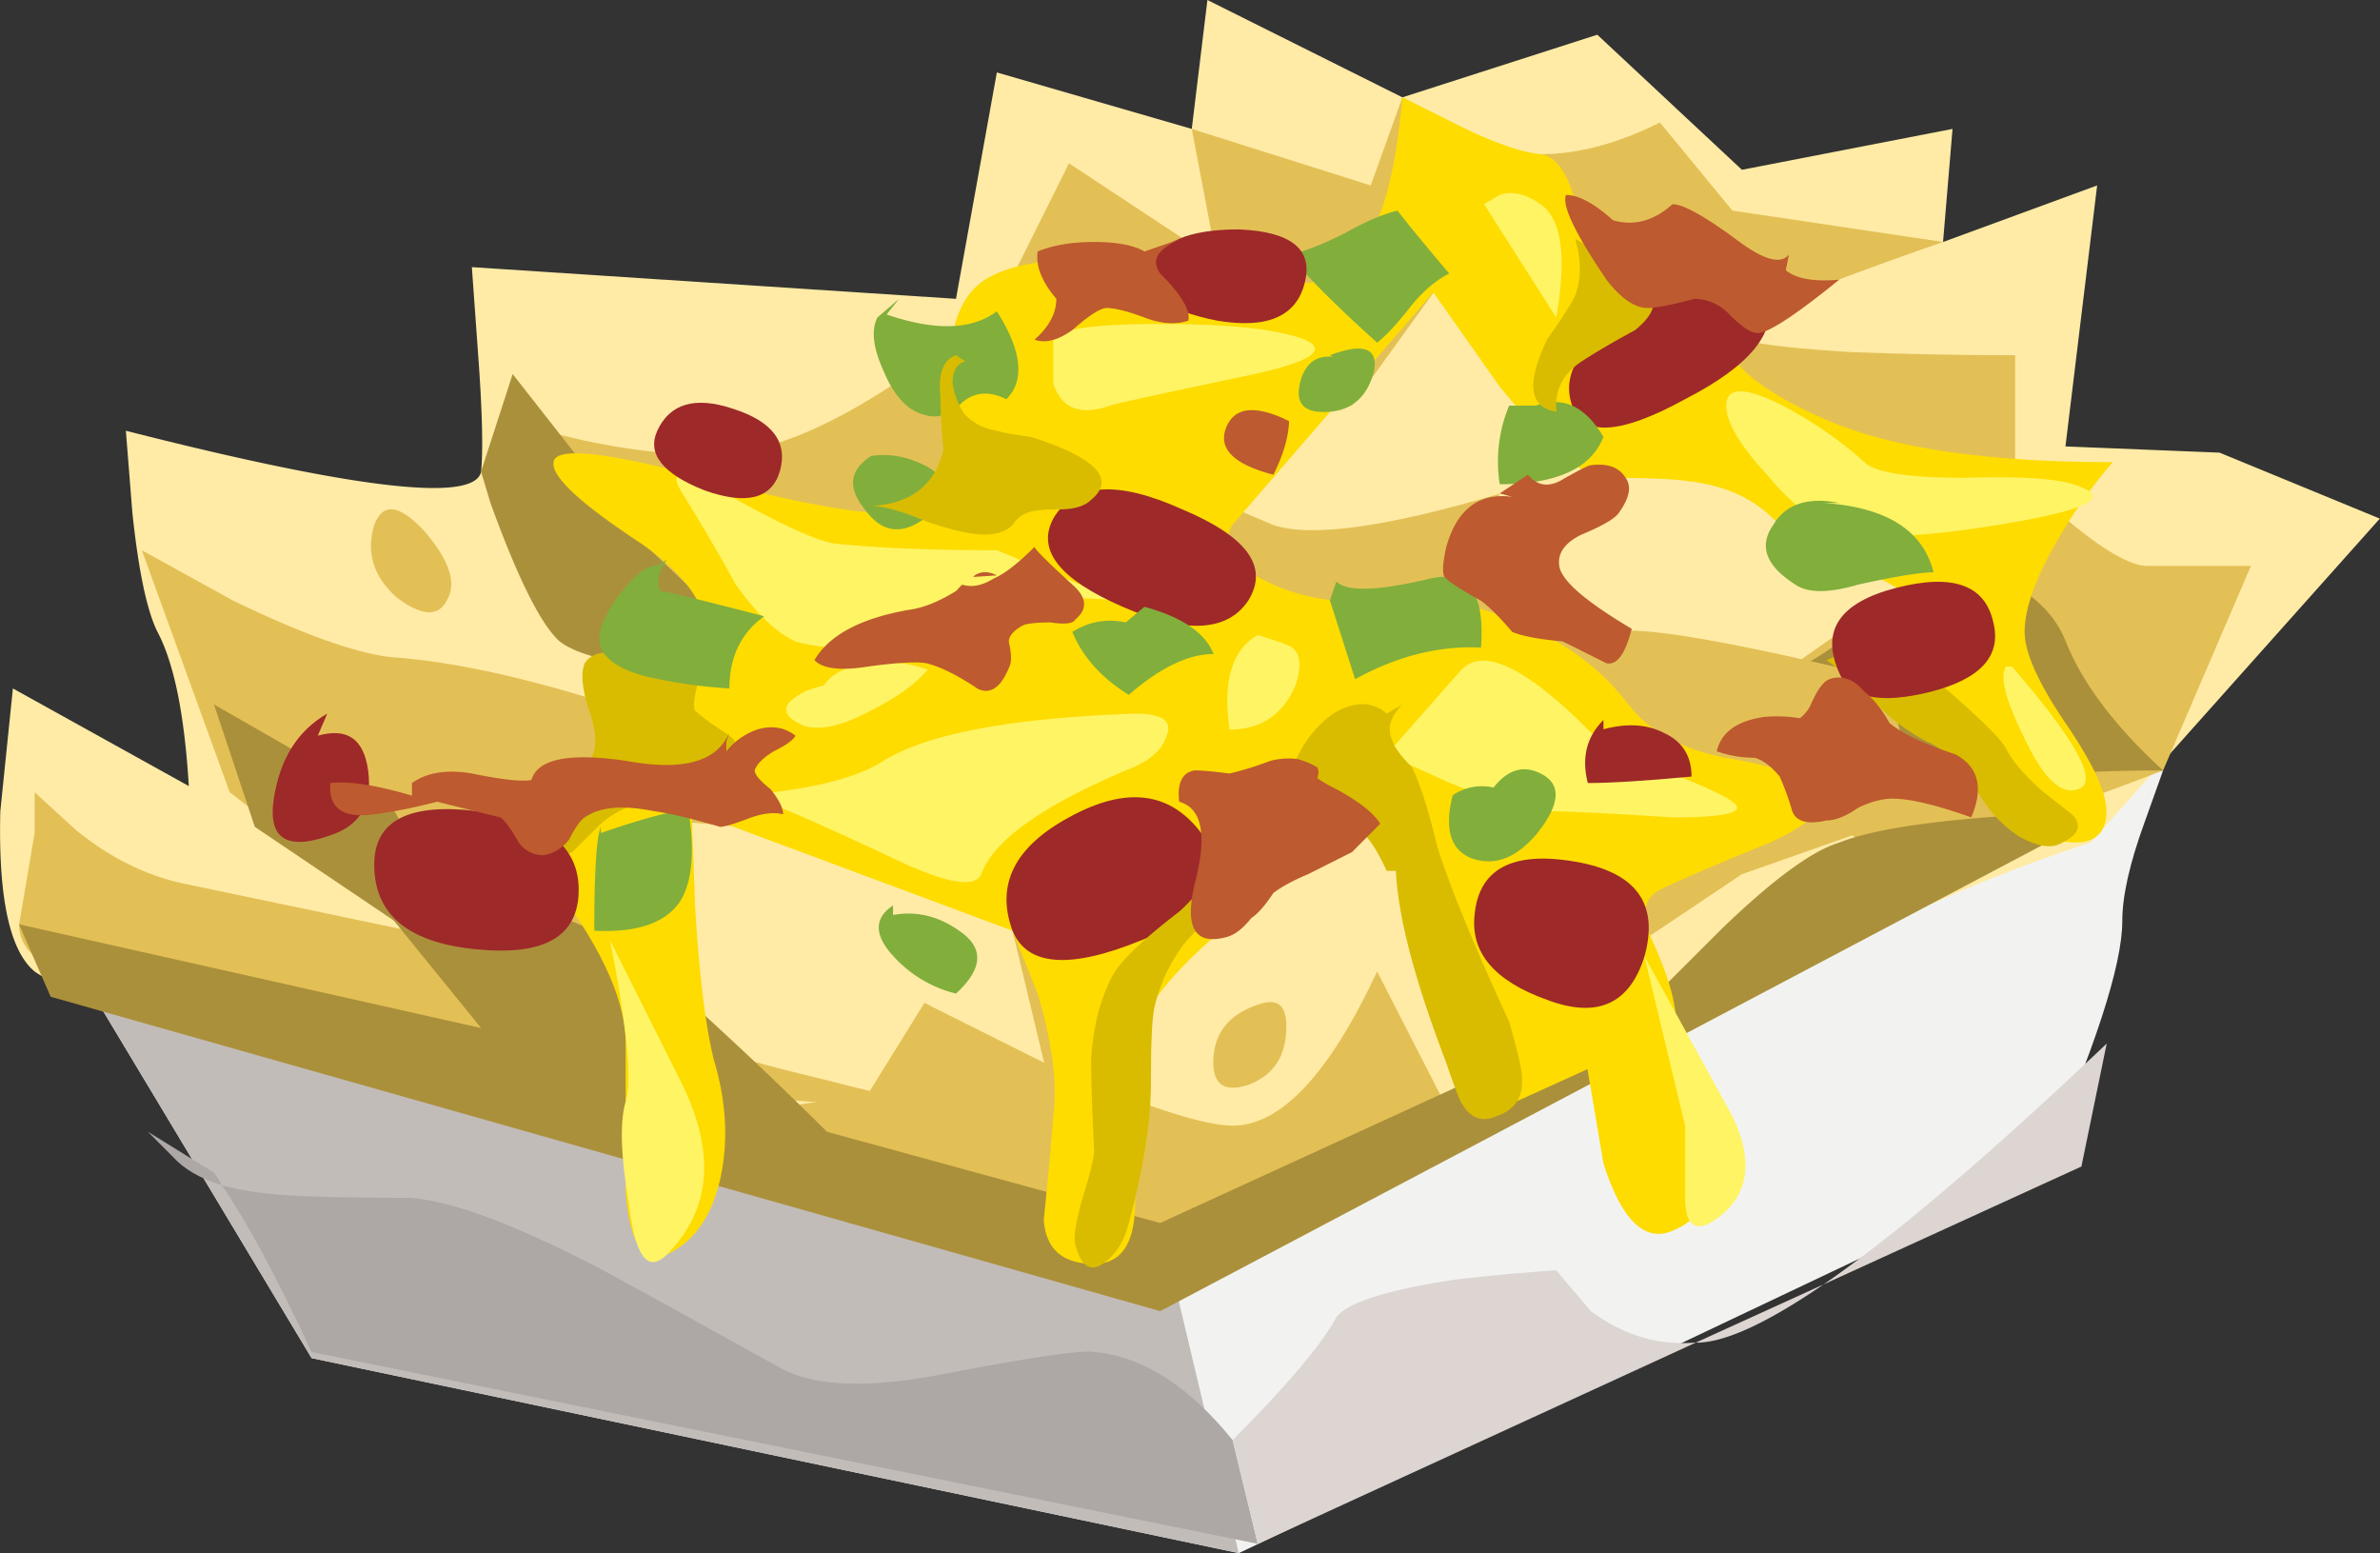
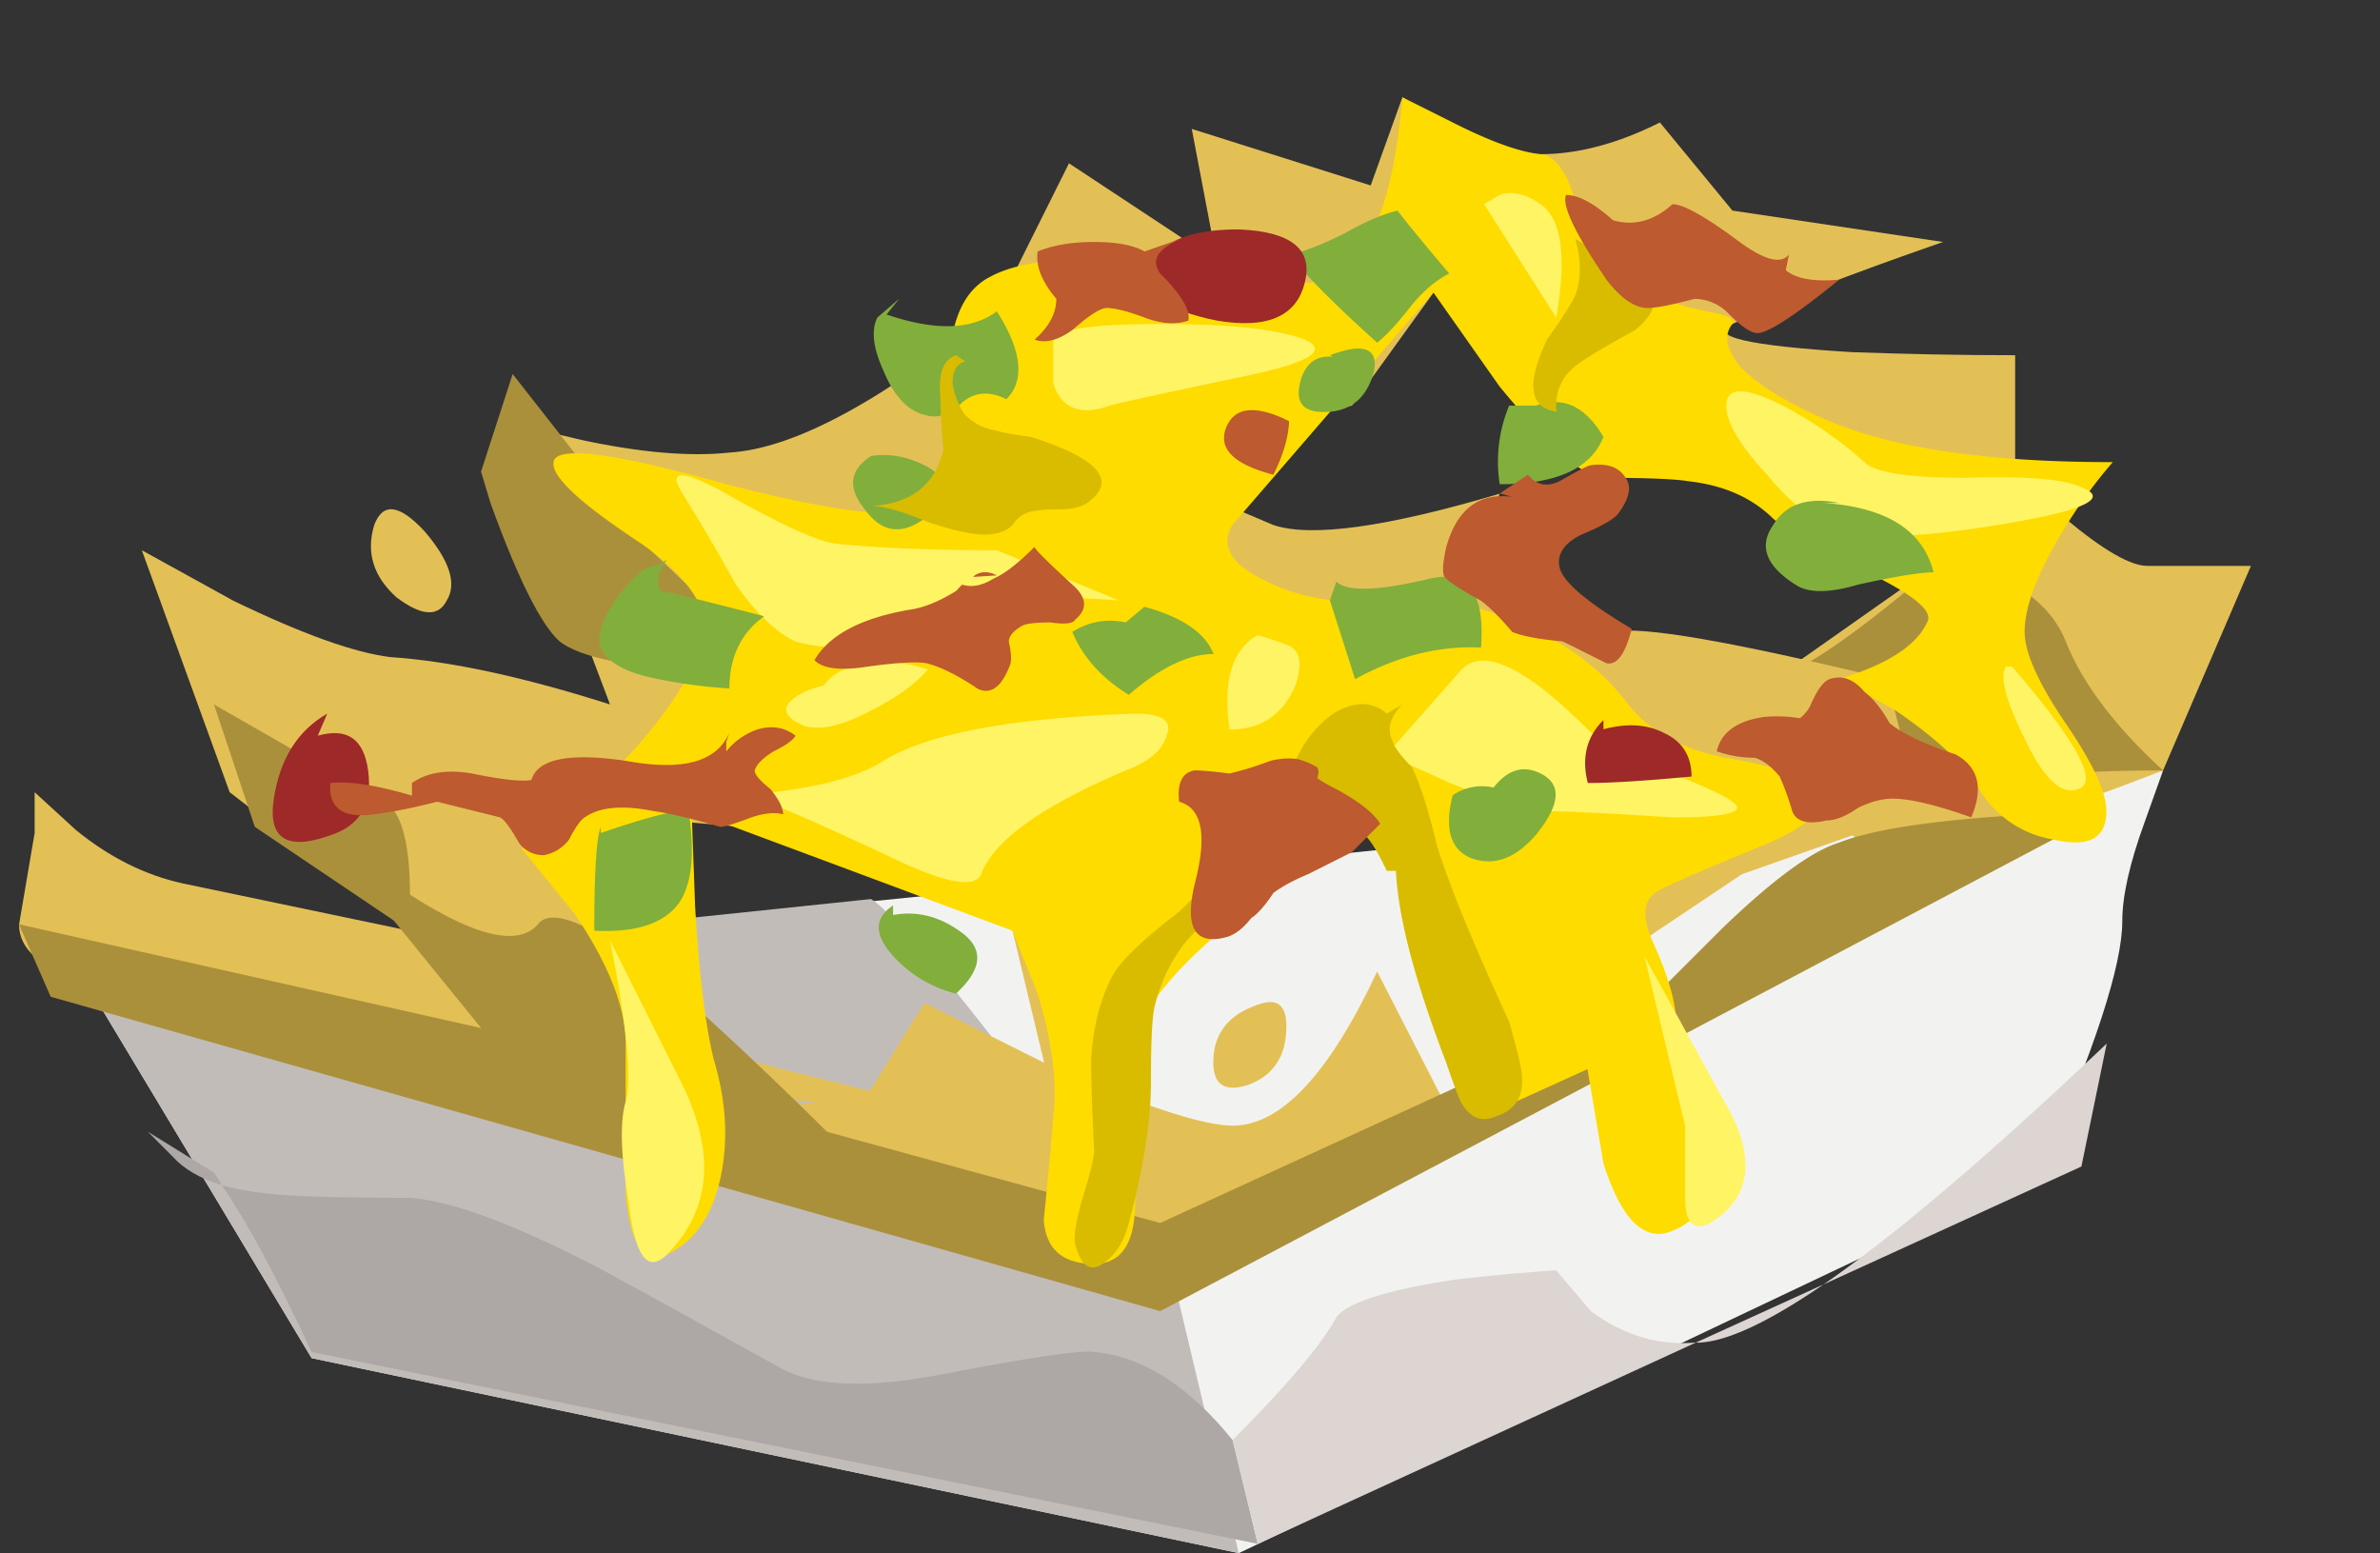
<svg xmlns="http://www.w3.org/2000/svg" viewBox="0 0 37.854 24.699">
  <rect x="0" y="0" width="37.854" height="24.699" fill="#333333" stroke="none" />
  <g fill-rule="evenodd">
    <path d="M34.404 12.252l-.303.848c-.228.63-.346 1.148-.346 1.549 0 .698-.435 2.031-1.299 3.999l-12.753 6.05-14.747-3.101L1.353 15.6l33.05-3.348z" fill="#f2f3f1" />
    <path d="M13.853 14.297c.4.235 1.752 1.905 4.052 5l.547.15 1.25 5.25-14.746-3.1L1.353 15.6l12.5-1.303z" fill="#c2bcb9" />
-     <path d="M2.505 10.049c-.166-.332-.302-.967-.4-1.9L2.002 6.85c3.667.933 5.552 1.148 5.65.65.033-.332.02-.967-.05-1.9l-.097-1.352 7.7.504.65-3.6 3.1.898.249-2.05 3.101 1.548 3.1-.996 2.3 2.148 3.35-.65-.151 1.798 2.451-.899-.504 4.15 2.452.099 2.548 1.049-4.598 5.152a25.169 25.169 0 00-4.65 2.05c-1.264.699-3.15 1.519-5.65 2.451-2.665 1.002-4.35 1.465-5.048 1.397-.835-.063-2.72-.38-5.649-.948-3.135-.6-5.053-1.049-5.752-1.353-.435-.2-1.484-.448-3.149-.746-1.5-.269-2.432-.532-2.804-.801-.4-.331-.58-1.186-.546-2.549l.2-1.952L3.003 12.5c-.068-1.132-.234-1.954-.498-2.451z" fill="#ffeba6" />
    <path d="M22.954 17.5l.65.249-5.402 2.203-6.698-2.203 2.3-.351.899-1.45 2 1c1.466.635 2.433.952 2.902.952.766 0 1.532-.815 2.299-2.451l1.05 2.051z" fill="#e3c056" />
    <path d="M3.706 9.55c1.099.533 1.934.83 2.5.899.966.064 2.129.318 3.496.753l-1.7-4.503 1.25.298c.933.2 1.72.268 2.35.2 1.034-.063 2.45-.83 4.253-2.3l1.147-2.3 2.353 1.553-.4-2.1 2.846.899.504-1.401.746.449c.607.303 1.085.455 1.452.455.6 0 1.235-.172 1.898-.504l1.153 1.401 3.35.499c-1.534.532-2.651.966-3.35 1.304-.4.195.234.346 1.899.448.835.03 1.7.049 2.598.049V7.5l.8.747c.602.503 1.035.752 1.304.752h1.646l-1.397 3.252c-1.968.767-3.384 1.182-4.253 1.25-.532.063-1.015-.366-1.445-1.303l-.503-1.398 2.7-1.899c-1.367-.937-2.734-1.4-4.102-1.4-.863 0-1.781-.465-2.748-1.402l-1.25-1.45-1.3 1.801-3.95.753 2.7 1.146c.602.201 1.798.035 3.6-.498l-.498 1.3c-.196.565-.289.985-.274 1.25-2.73-.723-4.487-1.002-5.278-.85-.63.098-1.714.098-3.247 0l-2.051-.152.4 3.199 4.746 1.055-8.75-.753.352 1.348c.303.967.586 1.587.85 1.851.268.302 1.25.649 2.948 1.054 1.237.317 2.11.514 2.628.571-4.449-.316-7.305-.561-8.574-.722-.801-.103-2.002-.367-3.599-.8L1.353 15.6c-.7-.2-1.05-.502-1.05-.897l.248-1.457v-.648l.655.6c.533.435 1.099.718 1.699.85l3.599.752-2.851-2.202L2.256 8.75l1.45.8zm19.375.85c.85.225 1.792.489 2.823.802-1.465-.103-2.369-.27-2.701-.504-.068-.058-.107-.156-.122-.298z" fill="#e3c056" />
    <path d="M.302 14.698l7.35 1.65-2.598-3.199c1.898 1.534 3.066 2.051 3.501 1.549.264-.333 1.117.116 2.549 1.352a64.147 64.147 0 012.05 1.948l5.298 1.45 7.852-3.599 1.099-1.097c.8-.768 1.416-1.222 1.85-1.353.67-.269 2.085-.435 4.253-.499L18.453 20.85l-17.647-5-.504-1.151zM7.651 7.5l.503-1.552L10.35 8.75l2.051 1.948c-1.9 0-3.066-.165-3.5-.498-.298-.268-.665-1.001-1.1-2.202l-.15-.498zM30.904 8.902l.848.248c.567.264.933.615 1.104 1.05.264.664.781 1.348 1.548 2.052-1.367 0-2.348.082-2.949.248-.435.132-1.186-.083-2.251-.65-1.03-.566-1.367-.917-1.002-1.05.533-.165 1.437-.8 2.702-1.899z" fill="#ab903b" />
    <path d="M22.803 8.902l1.2.645c.836.4 1.383.57 1.65.502.436-.102 1.886.151 4.352.748l.546 2.103-2.846 1.002-4.252 2.846-1.148-3.848c-1.636.767-2.666 1.314-3.101 1.647l-2.549 2.552-.551-2.299c-.035-.268-.435-.601-1.201-1.001l-1.1-.552 2.598-1.797 1.304.797c.968.468 1.685.55 2.149.253.766-.532 1.747-1.733 2.949-3.598z" fill="#e3c056" />
    <path d="M10.205 8.648c-.966-.635-1.435-1.065-1.401-1.299.034-.269.952-.151 2.749.351 1.933.498 3.032.6 3.3.298.2-.234.283-.864.25-1.899-.034-.899.184-1.465.65-1.7.502-.269 1.332-.331 2.5-.2.6.064 1.434.166 2.5.298.868 0 1.386-.982 1.552-2.95l.8.4c.601.305 1.065.47 1.397.505.234.028.42.282.552.746.131.532.366.932.698 1.201.4.269.87.45 1.402.553.331.063.468.13.4.2-.137.166-.103.38.097.648.269.299.753.602 1.45.899 1.035.435 2.535.65 4.503.65a7.741 7.741 0 00-.704.951c-.464.733-.698 1.314-.698 1.749 0 .331.22.815.65 1.45.434.635.65 1.099.65 1.401 0 .435-.285.582-.85.449a1.696 1.696 0 01-1.202-.849c-.229-.366-.664-.766-1.299-1.201l-.899-.502c.768-.23 1.232-.533 1.398-.9.103-.165-.181-.414-.85-.747-.83-.4-1.368-.702-1.598-.903-.336-.332-.785-.532-1.352-.595-.2-.034-.649-.054-1.353-.054-.297 0-.848-.484-1.645-1.45l-1.055-1.499-3.197 3.7c-.2.333-.015.635.551.899.533.269 1.168.366 1.9.302a4.19 4.19 0 012.099.353c.732.297 1.319.732 1.749 1.299.336.433.853.717 1.552.848.766.133 1.23.284 1.401.45.264.269.03.567-.702.899-.899.366-1.48.615-1.749.751-.269.133-.302.415-.102.85.268.6.386 1.05.351 1.353 0 .131.133.732.401 1.796.2.733.068 1.201-.401 1.401-.469.235-.849-.116-1.147-1.048l-.254-1.5-1.645.747-1.299-4.849c-.669.367-1.353.782-2.051 1.25-1.368 1.002-2.1 1.817-2.203 2.447-.033.102-.033.883 0 2.353.035.767-.18 1.148-.648 1.148-.5 0-.767-.23-.802-.699.069-.669.118-1.215.152-1.65.068-.532-.02-1.181-.25-1.949l-.4-1-5.102-1.9.054 1.499c.064 1.099.166 1.919.298 2.451.2.665.235 1.299.102 1.9-.136.6-.42 1.002-.855 1.202-.365.166-.58-.172-.649-1.002v-2.353c0-.567-.263-1.25-.801-2.05l-.849-1.05c1.367-.997 2.299-2.018 2.803-3.048.297-.566 0-1.166-.899-1.801z" fill="#fedc00" />
-     <path d="M11.752 10.049c-.267.131-.482.4-.648.8-.064.235-.084.386-.049.45.034.034.117.103.249.2l.297.2c.103.064.138.186.103.351-.034.133-.303.299-.8.499-.635.131-1.085.318-1.348.551l-.455.45c-.131.068-.229-.084-.297-.45-.069-.302-.015-.502.151-.6.23-.166.381-.317.449-.45.098-.165.083-.434-.049-.8-.103-.332-.116-.566-.054-.704.103-.166.338-.214.704-.146.464.098.732.133.801.098.2-.064.415-.18.649-.346.136-.123.23-.24.274-.352l.023.249zM30.551 10.049c-.062.331.089.649.455.953.531.463.83.766.898.897.098.2.298.435.601.699l.449.351c.166.166.117.318-.152.45-.166.103-.395.068-.697-.102a2.038 2.038 0 01-.552-.548c-.332-.532-.63-.85-.9-.952a3.147 3.147 0 01-.8-.595 5.886 5.886 0 00-.8-.704c.137-.064.366-.166.703-.298.298-.102.513-.22.649-.351l.146.2z" fill="#d9bc00" />
    <path d="M15.855 8.75l1.947.8c-1.2-.102-2.148-.018-2.846.25-.635.234-1.055.38-1.25.449a2.249 2.249 0 01-1.055-.049c-.297-.136-.615-.435-.947-.903a32.199 32.199 0 00-.849-1.45c-.235-.367-.035-.382.6-.05.932.533 1.547.816 1.851.85.664.068 1.513.103 2.549.103zM16.752 5.4c.07-.166.635-.248 1.7-.248 1.104 0 1.865.082 2.3.248.37.167.103.347-.796.548-1.436.302-2.202.469-2.305.502-.464.167-.766.049-.899-.351V5.4zM23.604 3.247l.248-.147c.2-.067.415-.018.65.147.337.235.42.835.25 1.802l-1.148-1.802zM18.051 11.348c.435 0 .602.117.504.351-.069.235-.284.415-.65.553-1.333.566-2.099 1.112-2.3 1.65-.103.228-.566.146-1.401-.254-1.133-.533-1.817-.83-2.05-.899-.333-.069-.284-.117.151-.151.8-.098 1.381-.264 1.747-.499.704-.434 2.037-.682 4-.751zM23.203 10.698c.332-.434 1.016-.131 2.05.899.236.235.636.45 1.202.65.601.233.968.4 1.099.502.233.166-.083.249-.948.249-1.069-.068-1.734-.098-2.001-.098-.304 0-.816-.151-1.554-.454l-.995-.45 1.146-1.298zM27.456 6.45c0-.302.298-.302.899 0 .498.264.932.567 1.299.899.165.166.697.249 1.601.249.966-.03 1.583.02 1.85.151.435.166.084.351-1.049.551-1.133.201-1.982.264-2.553.201-.466-.068-.934-.386-1.398-.952-.434-.469-.649-.835-.649-1.099zM9.702 14.952l1.153 2.3c.531 1.097.449 1.996-.25 2.7-.303.297-.503.028-.6-.802-.133-.766-.151-1.318-.049-1.65.098-.332.015-1.186-.254-2.548z" fill="#fff464" />
    <path d="M5.952 8.349c.137-.365.4-.331.8.099.402.469.518.835.353 1.102-.133.264-.401.25-.801-.053-.367-.332-.484-.713-.352-1.148zM20.102 15.948c.27-.064.387.102.352.502-.034.4-.234.664-.6.802-.402.13-.587-.02-.553-.455.035-.43.304-.713.802-.85z" fill="#e3c056" />
    <path d="M4.053 13.149l-.65-1.947 2.7 1.547c.332.166.47.85.4 2.051l-2.45-1.651z" fill="#ab903b" />
    <path d="M2.354 17.998l1.05.65c.043.064.087.126.126.2.264.074.571.122.922.151.47.034 1.153.049 2.052.049.635.034 1.636.4 2.999 1.104.732.395 1.703.932 2.9 1.596.532.302 1.4.337 2.602.102 1.396-.268 2.198-.385 2.398-.351.766.069 1.498.533 2.202 1.401l.4 1.65L4.956 21.5c-.542-1.167-1.016-2.051-1.426-2.651-.346-.108-.605-.259-.776-.449l-.4-.401z" fill="#ada8a5" />
    <path d="M29.004 20.425c-.854.585-1.504.893-1.948.923a.208.208 0 01-.079 0l2.027-.923zm-2.027.923l-6.972 3.202-.4-1.65c.864-.868 1.415-1.518 1.65-1.952.166-.23.796-.435 1.899-.601a36.3 36.3 0 011.597-.147l.551.649c.513.381 1.07.553 1.675.499zm6.53-4.751l-.402 1.953-4.101 1.875c1.137-.781 2.636-2.056 4.502-3.829z" fill="#dcd5d2" />
    <path d="M26.152 15.2l1.402 2.549c.366.766.249 1.333-.351 1.699-.264.137-.402 0-.402-.4V17.9l-.648-2.7z" fill="#fff464" />
-     <path d="M16.752 8.247c.333-.567 1.017-.615 2.052-.147 1.035.435 1.381.914 1.05 1.45-.333.499-1.002.533-1.998.099-1.001-.435-1.371-.899-1.104-1.402zM5.952 13.75c0-.703.552-.986 1.65-.85 1.07.133 1.602.548 1.602 1.25 0 .733-.532 1.05-1.602.948-1.098-.098-1.65-.548-1.65-1.348zM16.104 14.8c-.269-.732.033-1.333.898-1.802.903-.498 1.602-.415 2.104.249.464.703.146 1.27-.952 1.705-1.133.463-1.817.415-2.05-.152zM23.453 14.55c.067-.732.6-1.02 1.6-.848.967.166 1.333.663 1.105 1.498-.235.767-.753 1.002-1.553.699-.835-.299-1.216-.747-1.152-1.349zM25.005 6.45c-.2-.566.215-1.118 1.25-1.65 1.03-.537 1.65-.552 1.85-.048.166.53-.267 1.063-1.304 1.596-1.03.566-1.63.6-1.796.102zM10.454 6.85c.2-.433.601-.551 1.201-.351.63.2.884.533.747 1.001-.132.434-.532.533-1.196.298-.668-.264-.918-.581-.752-.948zM30.151 9.35c.904-.233 1.421-.053 1.553.548.132.532-.2.899-1.002 1.104-.8.2-1.283.097-1.45-.304-.297-.664 0-1.113.9-1.348z" fill="#9e2929" />
    <path d="M13.955 5.049l.346-.298-.2.25c.771.263 1.353.248 1.754-.05.4.63.449 1.1.151 1.397-.268-.133-.503-.118-.703.053-.2.195-.4.264-.6.195-.264-.063-.484-.297-.65-.697-.167-.366-.2-.65-.098-.85zM20.503 4.048c.2-.034.503-.146.898-.346.333-.187.605-.3.825-.353.133.171.405.509.825 1.001-.2.098-.4.264-.595.499-.235.303-.42.498-.552.6-.669-.6-1.133-1.069-1.401-1.401zM21.152 9.55l.103-.302c.166.166.664.151 1.499-.049.601-.131.868.235.801 1.099-.669-.034-1.334.136-2.002.502l-.4-1.25zM17.905 9.898l.297-.249c.602.165.968.415 1.1.751-.396 0-.85.215-1.348.65-.434-.268-.733-.601-.898-1.001.263-.166.546-.215.849-.151zM9.556 13.149v.098c.766-.263 1.23-.38 1.396-.347.103.664.054 1.148-.146 1.45-.235.333-.684.484-1.354.45 0-.932.035-1.485.104-1.651zM14.204 14.399v.151c.366-.067.718.015 1.05.25.4.268.386.6-.049 1a1.979 1.979 0 01-1.001-.6c-.303-.332-.303-.601 0-.801zM23.755 12.524c.225-.287.474-.361.748-.224.336.165.316.483-.05.946-.332.402-.683.533-1.05.402-.332-.133-.434-.469-.298-1.001a.82.82 0 01.65-.123zM29.253 7.998h-.25c1.002.068 1.583.435 1.75 1.103-.202 0-.602.064-1.197.195-.468.138-.801.138-1.001 0-.469-.297-.586-.614-.352-.947.2-.336.552-.449 1.05-.351zM10.454 8.999l.151-.098c-.136.196-.17.362-.103.498.07 0 .62.133 1.652.401-.367.264-.553.649-.553 1.148a8.224 8.224 0 01-1.147-.152c-.498-.098-.8-.263-.898-.498-.069-.2.029-.484.298-.85.268-.331.468-.483.6-.449zM13.853 7.252c.278-.045.56.003.85.146.4.2.4.482 0 .849-.367.268-.684.22-.948-.147-.279-.341-.244-.625.098-.848zM21.206 5.674l-.053-.025c.532-.2.766-.116.702.25-.103.4-.336.615-.703.649-.435.033-.58-.147-.45-.547.09-.245.255-.352.504-.327zM24.429 6.45c.43-.156.786.01 1.074.498-.2.504-.747.752-1.65.752a2.316 2.316 0 01.15-1.25h.426z" fill="#82ae3c" />
    <path d="M18.306 4.248c.131-.4.595-.6 1.396-.6.835.033 1.187.317 1.05.848-.132.538-.6.738-1.397.602-.835-.166-1.186-.449-1.049-.85zM5.205 11.348l-.151.351c.468-.131.732.049.801.553.068.497-.103.83-.504.995-.766.303-1.098.117-.996-.547.098-.635.381-1.083.85-1.352zM25.503 11.45v.147c.366-.098.683-.083.952.053.298.133.449.367.449.699-.731.068-1.284.103-1.65.103-.103-.402-.019-.738.249-1.002z" fill="#9e2929" />
    <path d="M22.056 11.348l.249-.146c-.2.2-.249.395-.151.595.033.102.136.235.302.4.131.268.264.683.4 1.25.195.635.581 1.568 1.148 2.803.132.464.2.747.2.849.035.333-.103.552-.4.65-.235.103-.415.034-.552-.2-.03-.034-.112-.249-.25-.65-.497-1.299-.766-2.314-.8-3.051h-.146c-.201-.43-.366-.65-.504-.65-.13 0-.38.151-.746.455-.166.131-.519.346-1.05.644-.435.235-.752.483-.952.752a2.64 2.64 0 00-.449 1.001c-.035.2-.049.58-.049 1.148 0 .634-.117 1.386-.352 2.25-.068.269-.185.469-.352.601-.23.2-.4.118-.497-.249-.035-.102 0-.332.098-.698.136-.435.2-.703.2-.802a38.512 38.512 0 01-.05-1.45c.035-.536.152-.986.352-1.352.133-.234.484-.566 1.05-1.001.264-.234.6-.65 1.001-1.25.264-.234.562-.65.898-1.25a1.75 1.75 0 01.552-.65c.332-.2.615-.2.85 0zM15.351 5.747c-.131.035-.2.152-.2.352.034.2.103.366.2.498.138.137.303.22.504.253.098.03.283.064.546.098 1.035.332 1.353.67.953 1.001-.098.098-.269.151-.499.151-.234 0-.4.015-.503.049a.493.493 0 00-.248.2c-.098.099-.249.152-.45.152-.2 0-.503-.068-.898-.2-.401-.17-.704-.255-.904-.255.635-.033 1.02-.33 1.153-.897a9.78 9.78 0 01-.049-.85c-.034-.366.049-.581.249-.65l.146.097zM25.054 3.799l.351.2c.133.166.381.351.752.551.23.202.18.43-.15.699-.367.2-.65.366-.85.498-.303.2-.436.468-.4.8-.436-.063-.485-.448-.152-1.147.234-.332.385-.566.449-.702.097-.264.097-.568 0-.899z" fill="#d9bc00" />
    <path d="M31.904 10.6h.098c1.035 1.197 1.387 1.852 1.05 1.949-.265.103-.547-.166-.85-.801-.298-.6-.4-.981-.298-1.148zM20.551 10.298c.138.102.152.302.054.601-.2.469-.551.703-1.049.703-.112-.777.039-1.274.449-1.504.333.102.512.166.546.2zM13.105 10.899c.133-.201.386-.317.747-.352.333-.034.636 0 .904.102-.2.235-.503.45-.903.65-.43.234-.782.318-1.05.249-.4-.166-.4-.351 0-.551.097-.04.2-.074.302-.098z" fill="#fff464" />
    <path d="M24.053 7.9l-.2-.053.448-.298c.138.166.304.2.504.103.298-.172.464-.254.498-.254.268-.035.45.034.552.2.098.136.063.317-.103.551-.063.098-.268.215-.6.353-.265.13-.382.297-.352.497.034.235.42.566 1.153 1.001-.103.4-.235.582-.402.547-.267-.132-.497-.25-.697-.347-.367-.033-.635-.082-.802-.151-.2-.235-.366-.4-.502-.499-.298-.165-.484-.282-.548-.351-.067-.034-.067-.2 0-.497.167-.602.518-.87 1.05-.802zM29.654 11.002c.131.097.268.263.4.497.2.166.551.333 1.05.498.366.2.448.537.248 1-.566-.2-.98-.297-1.25-.297-.166 0-.35.049-.55.147-.197.137-.367.2-.5.2-.297.068-.483.02-.546-.147a4.132 4.132 0 00-.2-.551c-.137-.166-.269-.264-.401-.299-.2 0-.4-.033-.6-.102.067-.298.317-.483.746-.546.21-.02.401-.01.576.02a.58.58 0 00.177-.225c.102-.23.2-.367.302-.4.195-.064.381.003.548.205zM15.855 9.15l-.376.025.023-.025c.103-.068.22-.068.353 0zm-1.403.548c.235-.03.484-.133.753-.299l.097-.102c.157.048.323.015.504-.098.165-.069.38-.234.649-.502 0 .033.2.233.601.6.229.2.249.386.049.552-.035.068-.166.083-.401.049-.234 0-.385.019-.449.054-.166.097-.235.2-.2.297.034.166.034.284 0 .351-.133.333-.303.45-.504.353-.297-.201-.566-.338-.795-.401-.137-.034-.455-.02-.952.048-.435.069-.718.035-.85-.102.235-.4.732-.664 1.498-.8zM12.056 11.597c.229-.064.429-.03.595.102-.029.064-.146.151-.346.249-.166.102-.269.201-.302.304 0 .062.082.164.253.297.131.166.2.297.2.4-.137-.034-.302-.019-.504.049-.267.102-.433.151-.497.151-.469-.136-.815-.219-1.05-.249-.503-.102-.869-.069-1.104.098-.062.035-.146.151-.249.351a.645.645 0 01-.4.25.472.472 0 01-.4-.2c-.132-.23-.23-.366-.298-.401l-1.002-.249c-.4.103-.73.166-1 .2-.498.069-.732-.097-.698-.497.297-.035.732.033 1.298.2v-.2c.235-.167.553-.22.953-.152.497.103.815.132.947.103.103-.338.6-.435 1.504-.304.899.166 1.445.02 1.645-.449l-.049.146v.152c.133-.165.303-.283.504-.352zM18.203 3.999l.65-.225c-.426.156-.562.348-.4.576.336.333.482.582.448.748-.195.069-.43.054-.698-.049-.263-.097-.468-.151-.6-.151-.098 0-.284.117-.547.351-.235.166-.435.215-.601.151.23-.2.346-.42.346-.648-.228-.27-.331-.518-.297-.753.235-.097.532-.151.898-.151s.635.054.8.151zM19.556 12.3a5.02 5.02 0 00.649-.201c.156-.039.302-.049.449-.024.102.029.201.069.298.128.024.044.024.097 0 .17.088.064.19.122.303.176.366.2.6.385.697.551l-.448.45-.698.351c-.235.098-.42.2-.552.298-.132.2-.249.333-.352.4-.132.166-.263.269-.4.304-.498.131-.665-.151-.498-.855.2-.766.117-1.196-.249-1.299-.034-.297.049-.469.249-.498.097 0 .283.014.552.05zM26.601 3.247c.167 0 .504.186 1.002.552.434.331.717.415.85.249l-.05.249c.166.137.45.186.85.15-.698.568-1.133.85-1.3.85-.102 0-.248-.097-.448-.297a.767.767 0 00-.552-.248c-.365.097-.615.146-.747.146-.2 0-.42-.146-.655-.45-.497-.733-.712-1.181-.643-1.348.195 0 .448.133.746.402.332.097.65.013.947-.255zM19.503 6.797c.126-.308.423-.357.902-.147.03.015.064.03.098.049-.01.254-.093.538-.25.85-.634-.166-.883-.415-.75-.752z" fill="#bd5a2f" />
  </g>
</svg>